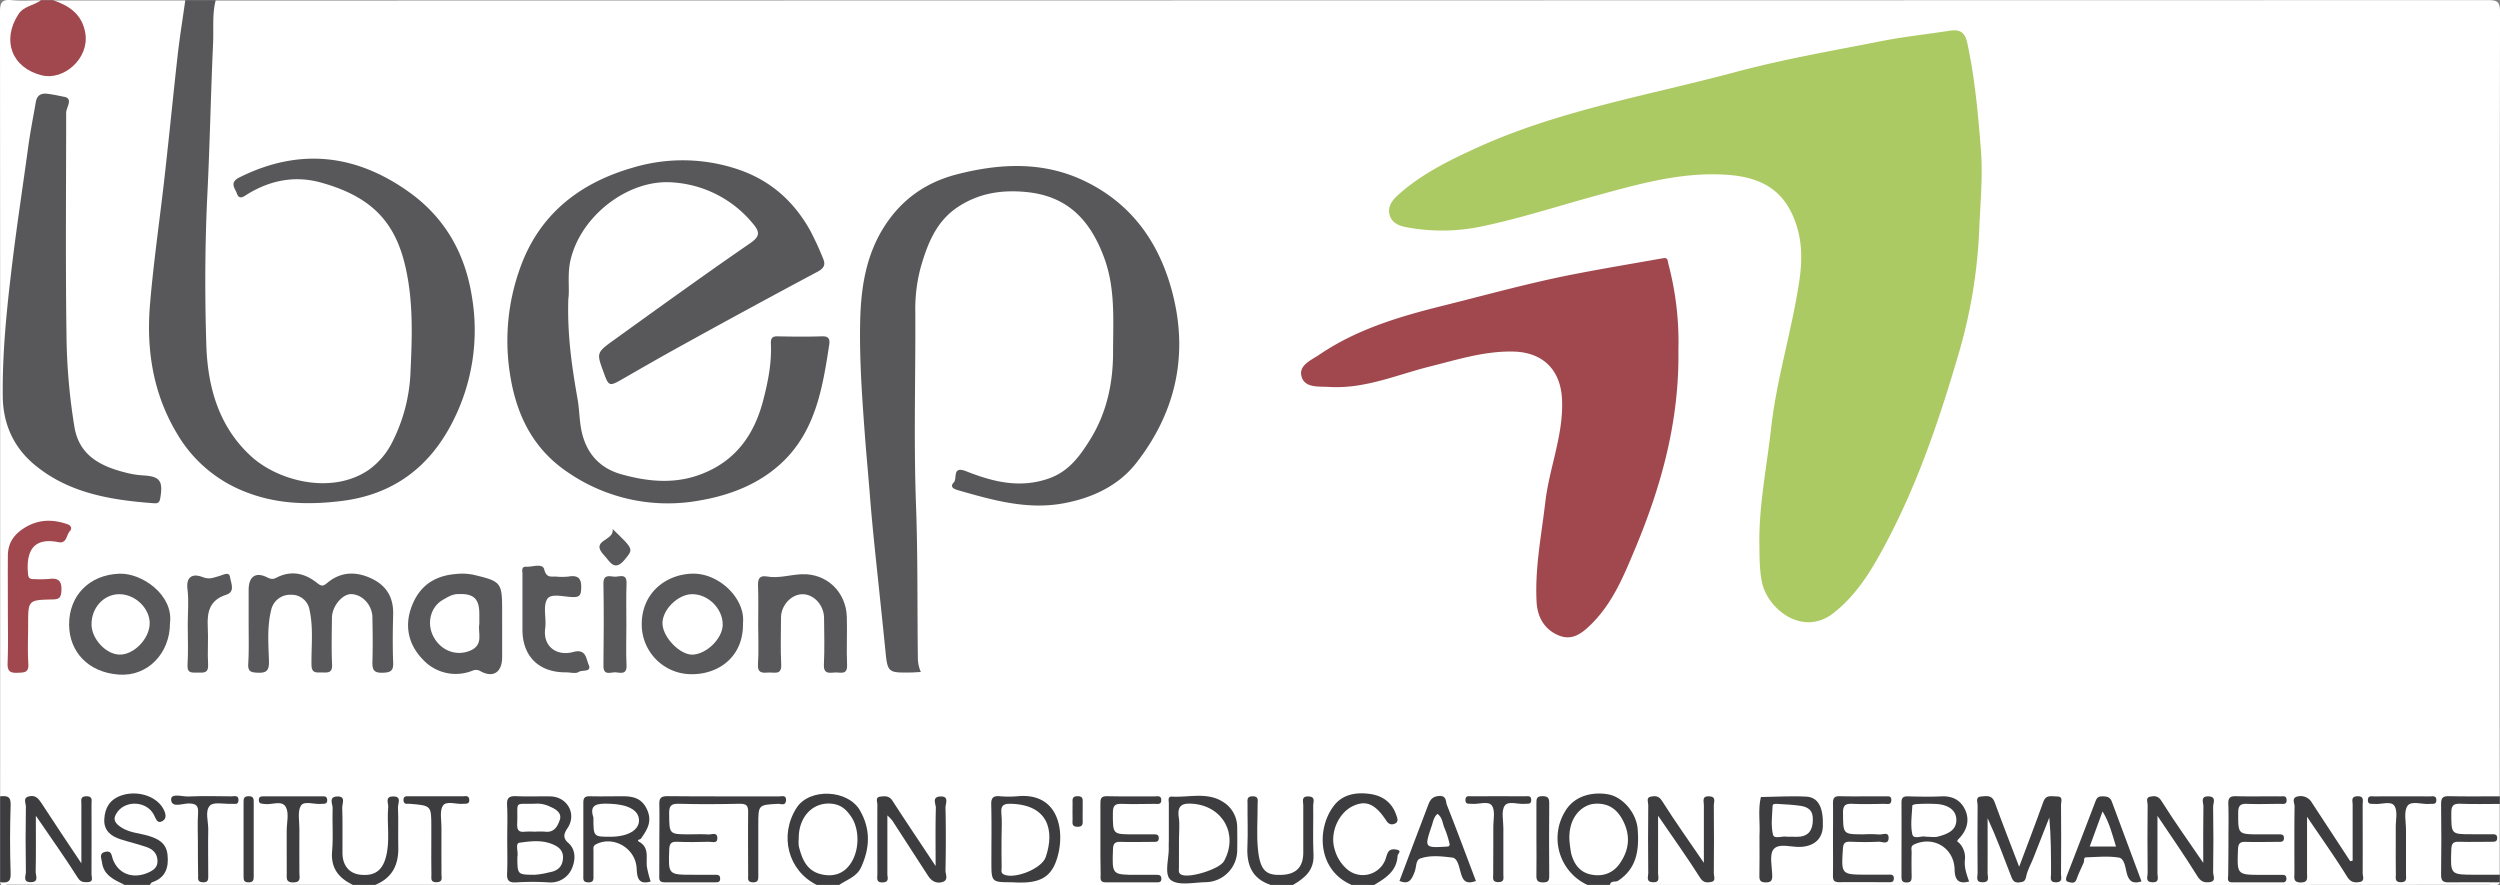
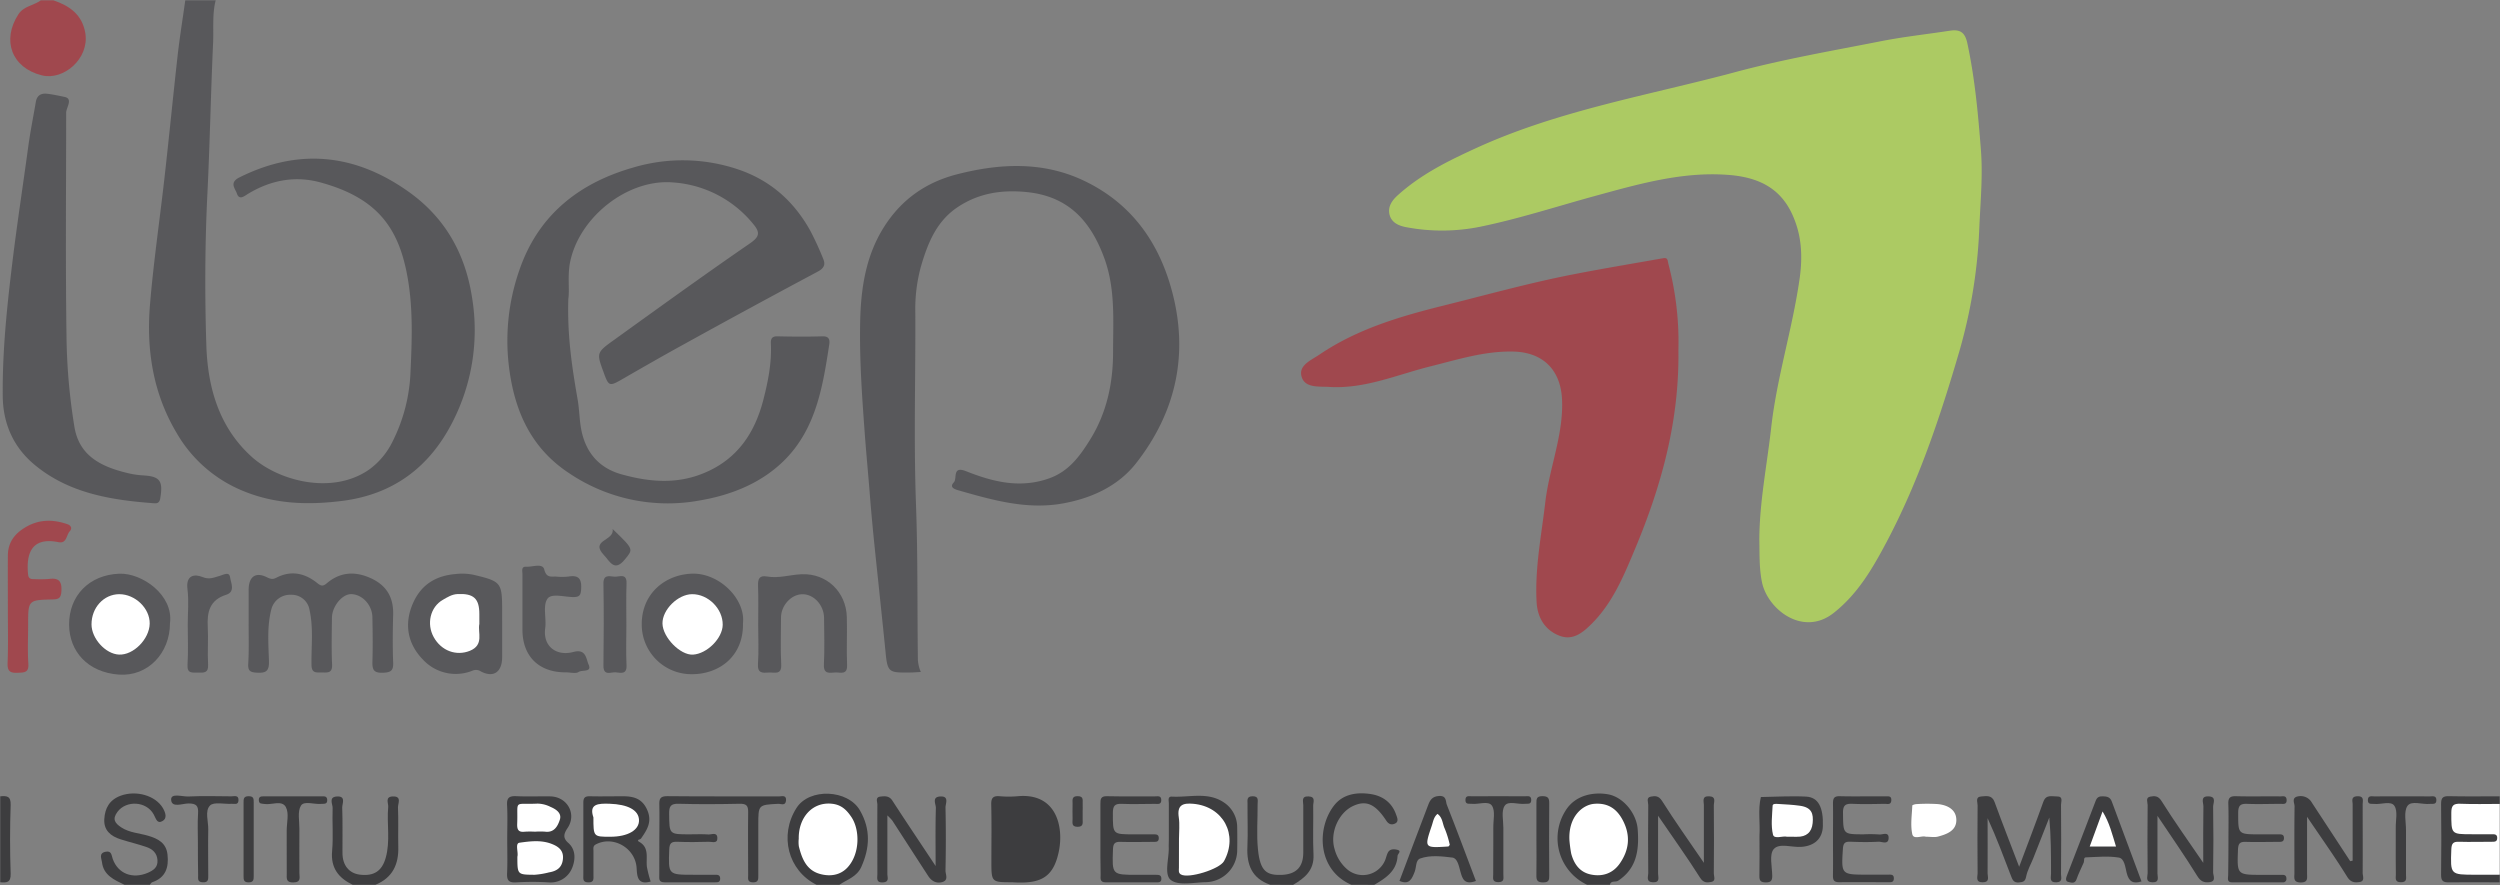
<svg xmlns="http://www.w3.org/2000/svg" id="Calque_1" data-name="Calque 1" viewBox="0 0 985.36 349">
  <rect x="0" y="0" width="985.36" height="349" fill="#808080" stroke="none" />
  <defs>
    <style>.cls-1{fill:#fff;}.cls-2{fill:#58585b;}.cls-3{fill:#a0484e;}.cls-4{fill:#3d3d3f;}.cls-5{fill:#acca63;}</style>
  </defs>
  <title>logo-ibep-formation</title>
-   <path class="cls-1" d="M321.82,348.73H148a1.85,1.85,0,0,1,1-2.06c5.52-3.17,6.61-8.35,6.55-14.08-.06-5,.13-9.91-.57-14.89-.76,3.36-.56,6.79-.6,10.2s.12,7-.88,10.36c-1.66,5.61-5.6,8.35-11.13,7.73-5.21-.58-8.35-4-8.71-9.78-.38-6.19.27-12.42-.76-18.61a155.75,155.75,0,0,0-.28,21.6c.14,2.44,1.67,4.24,3.41,5.88,1.13,1.07,3.09,1.54,2.95,3.65H59.05c-.33-2,1.46-2.39,2.49-3.32,5.41-4.9,4-12.08-2.83-14.51-3.14-1.1-6.51-1.43-9.59-2.75-2.73-1.18-5.19-2.86-4.7-6.24s2.88-5.46,6.36-6.12c5.23-1,8.69,2.06,12.21,5.88-1.15-5.6-5.35-8.05-11.81-7.43-5.18.49-8.74,4-8.62,8.59.09,3.68,2.43,5.64,5.55,6.92,2.94,1.19,6.14,1.53,9.1,2.65,3.52,1.33,6.34,3.5,5.73,7.67s-3.93,5.46-7.65,5.85c-6.28.65-8.71-.78-12.69-7.28-.6,3.23,0,4.47,2.77,6.63,1.31,1,3.73,1,3.69,3.46-15.34,0-30.67,0-46-.06-.94,0-2.59,1.2-3-.94,2.11-1.51,2.5-3.74,2.51-6.1q.08-10.83,0-21.66c0-2.36-.4-4.59-2.51-6.1Q.1,159.24,0,4.59C0,.8.91-.29,4.62.06s7.64.08,11.46.08c0,2.53-2.35,2.44-3.78,3.25A13.74,13.74,0,0,0,7.06,21.53,13.49,13.49,0,0,0,25.12,27c6.61-3.61,9.22-11.51,5.8-17.9a14.64,14.64,0,0,0-6.8-6.34c-1.2-.56-3.2-.36-3-2.57H73c1.54,1.76.87,3.76.64,5.71-3.36,28.32-6.93,56.62-9.91,85-1.51,14.32-4,28.61-3.3,43.11.78,15.44,5.13,29.72,14.69,42.1,10.45,13.51,24.8,19.66,41.47,20.81A85.35,85.35,0,0,0,136,196c19.92-3.21,33.74-14.45,42.1-32.25a79.36,79.36,0,0,0,6.13-49.58c-6.78-35.5-44.55-58.06-79.14-47.3a39.67,39.67,0,0,0-9,4.19c-1.18.73-2.22,1.77-1.25,3.26.84,1.3,2.08.67,3.12.18,1.65-.78,3.31-1.53,5-2.24,21.38-8.88,55.36,4.09,59.14,37.69a186.39,186.39,0,0,1,.14,44.16,61.5,61.5,0,0,1-5.2,18.13c-6.84,14.94-20,21.74-36.22,19.05-18.46-3.05-30-14.1-36.18-31.18a82.16,82.16,0,0,1-5-27.31c-.17-15.59-.66-31.22.11-46.79,1-21.34.79-42.74,2.71-64,.43-4.79,0-9.62.16-14.43.06-2.68.26-5.33,2.36-7.37Q532.7.14,980.37.05c3.8,0,5,.41,5,4.7q-.25,154.56-.13,309.12c-1.78,1.57-4,1.46-6.13,1.47-3.48,0-7,.14-10.45,0s-4.88,1.18-4.87,4.58q.06,10.91,0,21.83c0,3.4,1.5,4.73,4.87,4.57,3.64-.17,7.3,0,11,0,2,0,4,0,5.63,1.47-1.11,2.08-3,.93-4.5.94q-110.64.1-221.3.06H634.54c-.23-2,1.61-2.29,2.73-3.09,8.1-5.82,9.6-20.31,2.67-27.48-4.14-4.27-9.35-4.83-14.81-3.2s-8.45,5.9-9.07,11.38c-.95,8.42-.46,16.47,8.79,20.72a1.33,1.33,0,0,1,.7,1.67H541.62c-.19-2.21,1.94-2.44,3.06-3.48,2.29-2.15,4.43-4.31,4.69-8.35-8.24,9.64-13.25,11.24-19.16,6.51-6.67-5.34-7.78-16.14-2.33-22.89s10.32-6.25,21,2c-.88-4.55-3.7-6.63-7.33-7.66-5.1-1.44-10-.87-14,3-7,6.83-6.14,21.08,1.56,27.21,1.31,1,3.59,1.31,3.51,3.71h-23a1.57,1.57,0,0,1,.57-1.77c5.78-3.61,6.31-9.22,6-15.25-.21-4.69.13-9.41-.54-14.09-1,6.19-.34,12.44-.76,18.63-.44,6.59-4.71,10.21-11.23,9.8-4.34-.27-7-2.54-8.4-6.56-1.46-4.18-1-8.51-1.08-12.79-.09-3.07.23-6.17-.67-9.19a123.15,123.15,0,0,0-.21,20.23,9.89,9.89,0,0,0,4.94,8.17c1.08.62,2.55,1.07,2.35,2.82H330.81c.09-2.55,2.5-2.83,4-3.88,6.31-4.44,7-14.78,4.66-21.5s-7.31-9.66-14.31-9.11c-5.63.45-9.65,3.16-11.74,8.58-3.52,9.14-1.06,17.64,6.94,23.6C321.14,347,322.14,347.46,321.82,348.73Z" />
  <path class="cls-2" d="M85,.14c-1.38,5.49-.77,11.1-1,16.66-.91,19.76-1.27,39.56-2.24,59.3-1,20-1.06,40.07-.43,60,.53,16.37,4.85,32.18,17.87,43.94,10.42,9.43,31.5,15.16,46.12,5.16a29.62,29.62,0,0,0,9.41-11.18,66.35,66.35,0,0,0,7.07-27.51c.55-11.85,1-23.82-.89-35.61-3.3-20.65-11.75-32.74-34.61-39-10-2.74-19.63-.89-28.56,4.51-1.31.79-3.43,2.7-4.37-.13-.64-1.95-3.16-4.29,1-6.36C117.81,58.24,140,60.64,161,75.54c14.23,10.09,22.26,24.09,25,41.39a79.25,79.25,0,0,1-7.59,49.32c-9,17.73-23.3,28.68-43.72,31.2-13.4,1.66-26.33,1.26-39-4a53.52,53.52,0,0,1-25.94-22.58c-9.44-15.75-12.12-33-10.63-50.85,1.41-17,3.93-34,5.83-51,1.77-15.72,3.3-31.46,5.07-47.18.81-7.25,2-14.47,3-21.7Z" />
  <path class="cls-3" d="M21.08.14c6.43,2.18,11.39,5.7,12.56,13,1.59,10-8.62,18.69-17.15,16.56C4.59,26.72.59,15.9,7.26,5.62c2.1-3.24,6-3.4,8.82-5.48Z" />
  <path class="cls-1" d="M985.23,316.86v27.88c-5.7,2.67-11.63,1.56-17.48.88-1.87-.22-2.51-2-2.78-3.71a27.16,27.16,0,0,1-.07-6.92c.3-3,2-4.4,4.89-4.58,3.12-.19,6.24-.07,8.44-.08-2.34-.32-5.65.18-8.93-.19s-4.48-2.58-4.46-5.51c0-3.17-1.2-7.58,2.94-8.52C973.48,314.83,979.53,314.19,985.23,316.86Z" />
  <path class="cls-4" d="M625.55,348.73a20.27,20.27,0,0,1-8.67-28.94c4-6.79,11.79-7.66,17-6.7,5.91,1.09,11.16,7.49,11.61,13.81.57,7.86-.2,15.26-7.69,20.22-1.08.71-2.86-.2-3.26,1.61Z" />
  <path class="cls-4" d="M321.82,348.73c-11.21-5.59-14.81-19.45-7.87-30.3,5.08-7.95,20.26-7.28,25,1,4.27,7.42,3.92,14.73.5,22.31-1.76,3.89-5.58,4.91-8.63,7Z" />
  <path class="cls-4" d="M49.06,348.73c-4.05-1.94-8.31-3.76-8.88-9-.14-1.27-1.34-3.4,1.35-4,2.51-.55,2.39,1.38,2.91,2.83,2.11,5.85,7.81,8,13.82,5.45,2.27-1,4-2.17,3.81-5s-2-4.38-4.44-5.2c-3.32-1.13-6.75-1.93-10.1-3-3.92-1.23-6.71-3.58-6.42-8,.27-4.28,2-7.53,6.48-9.2,6-2.19,13.68-.15,16.65,4.95,1,1.77,1.75,4-.21,5.06-2.12,1.2-2.51-.88-3.43-2.58-2.9-5.34-10.83-5.65-14.27-1.1-2.22,2.95-1,4.54,1.46,6.17,3.2,2.1,7,2.25,10.54,3.28,4.06,1.19,7.21,2.89,7.7,7.5.54,5-.73,9.05-6.05,10.85-.38.13-.63.63-.93,1Z" />
  <path class="cls-4" d="M532.63,348.73c-13.53-5.89-13.77-22.5-6.71-31.38,3.52-4.43,9-5.19,14.31-4.38,4.68.71,8.33,3.29,10,8,.45,1.28,1.32,3-.62,3.73-1,.39-2.17.35-3.2-1.22-4.39-6.7-8-8.13-13-5.85-5.81,2.63-9.33,10.58-7.4,17a15.79,15.79,0,0,0,4.7,7.76,9.51,9.51,0,0,0,14.94-2.72c.6-1.11.78-2.44,1.35-3.57.71-1.43,2.15-1.5,3.48-1.22,2.27.47.42,1.57.36,2.49-.34,6-4.7,8.73-9.18,11.39Z" />
  <path class="cls-4" d="M139,348.73c-5.59-2.7-8.71-6.64-8.1-13.33.51-5.6,0-11.28.2-16.91.07-1.52-1.77-4.4,1.78-4.57s2,2.83,2,4.33c.22,6,.06,11.94.1,17.91,0,4.91,2.61,8.06,6.87,8.58,5.63.69,8.71-1.51,10.16-6.59,1.91-6.67.38-13.44,1-20.12.13-1.47-1.39-4,1.79-4.12,3.72-.14,2,2.8,2.06,4.32.23,5.13,0,10.28.12,15.42.23,7-2.23,12.3-9,15.08Z" />
  <path class="cls-4" d="M500.66,348.73c-7.24-2.49-9.35-7.93-9-15,.24-5.62,0-11.26.05-16.89,0-1.42-.45-3,2.06-3s1.9,1.78,1.91,3.11c.05,6-.46,12,.14,17.87.87,8.69,3.46,10.26,9.52,10,5.43-.26,8.29-3,8.34-8.61,0-6.29,0-12.59,0-18.88,0-1.41-.91-3.54,2.05-3.43s1.84,2.26,1.86,3.61c.11,6.45-.19,12.93.12,19.37.3,6.17-3.49,9.2-8.06,11.9Z" />
  <path class="cls-4" d="M985.23,316.86c-5.15,0-10.31.15-15.45-.06-2.8-.12-3.6.71-3.61,3.54,0,8.47-.16,8.47,8.09,8.47,2.65,0,5.31,0,8,0,1,0,2,0,2,1.48s-1,1.49-2,1.49c-4.32,0-8.65.13-13,0-2.39-.1-3,.67-3.09,3.05-.36,9.95-.46,9.94,9.58,9.94h9.47v3c-6.65,0-13.31-.1-20,0-2.4.06-3.11-.66-3.08-3.06q.19-13.92,0-27.84c0-2.4.68-3.12,3.08-3.06,6.64.15,13.3.05,20,.05Z" />
  <path class="cls-4" d="M.1,313.87c2.49-.23,4.22-.2,4.1,3.39q-.46,13.53,0,27.08c.12,3.59-1.61,3.62-4.1,3.39Z" />
  <path class="cls-5" d="M693.43,212.68c.06-14.79,3-29.27,4.65-43.9,2.21-19.86,8.33-38.88,11.17-58.54,1-6.75,1.1-13.89-.93-20.65C704.35,76.39,696,70,681,68.92c-18-1.33-35.14,3.62-52.23,8.29-15.11,4.13-30,9-45.37,12.16a75.76,75.76,0,0,1-29,.2c-2.84-.51-5.93-1.67-6.73-5-.72-3,.86-5.39,3-7.39,9.34-8.53,20.56-14,31.91-19.16,32.49-14.71,67.67-20.52,101.8-29.71,18.72-5,37.94-8.32,57-12.07,9-1.77,18.12-2.75,27.18-4.14,4.1-.63,6,.75,6.89,5.11C778.4,31,779.67,45,780.76,59c.81,10.47-.21,20.74-.63,31a203.8,203.8,0,0,1-7.93,48.69c-7.55,25.82-16.08,51.36-28.77,75.23-5.43,10.21-11.22,20.2-20.69,27.66-12.18,9.6-26.16-1.51-28.29-12.21C693.34,223.86,693.55,218.28,693.43,212.68Z" />
  <path class="cls-3" d="M661.53,138c.4,27.82-6.65,53.36-17,78.14-4.45,10.62-8.8,21.38-17.22,29.76-3.51,3.49-7.38,6.66-12.56,4.7-5.8-2.19-8.75-7.14-9.1-13.19-.75-13.33,1.89-26.37,3.43-39.54,1.59-13.58,7.2-26.42,6.59-40.37-.51-11.55-7.36-18.64-19.16-18.93-11.25-.27-21.84,3.12-32.6,5.8-13.2,3.28-25.94,9-40,8.14-4.05-.25-9.37.46-10.81-3.78-1.59-4.67,3.63-6.71,6.89-8.93,14.74-10,31.47-15,48.54-19.25s33.85-8.93,51-12.31c12-2.35,24-4.34,36-6.47,2-.37,1.74,1.13,2.1,2.43A120,120,0,0,1,661.53,138Z" />
  <path class="cls-2" d="M362.94,264.86c-1.62.08-2.76.19-3.91.2-8.65.1-9.22.15-10-8.07-.7-7.16-1.47-14.3-2.21-21.45-1.35-13.15-2.85-26.28-3.89-39.46-.62-8-1.39-16-2-24-1.1-14.92-2.2-29.92-1.91-44.86.26-13.22,2.09-26.41,9.64-38.12C355.54,78.46,365,71.85,377.22,68.7c17.08-4.39,34.11-5.13,50.27,2.65,19.42,9.34,30.37,25.73,35.17,46.32,5.55,23.84.15,45.57-14.67,64.64-7,9.06-17.31,13.94-28.8,16.07-14.33,2.65-27.77-1.23-41.24-5.06-1.57-.45-3.94-1.18-2-3.21,1.43-1.49-.77-6.6,4.83-4.38,10.52,4.18,21.27,6.9,32.75,2.81,7.85-2.8,12.17-8.89,16.18-15.34,6.51-10.49,9-22.18,9-34.38,0-12.57,1-25.19-3.59-37.44-5.43-14.57-14.31-24.18-30.81-25.71-9.78-.91-18.61.53-26.76,5.91-8.58,5.67-12,14.58-14.67,23.83a63.45,63.45,0,0,0-2.11,17.93c.12,25.22-.66,50.47.27,75.66.75,20.36.47,40.69.74,61A14.16,14.16,0,0,0,362.94,264.86Z" />
  <path class="cls-2" d="M224,117.87c-.45,14.43,1.47,27,3.67,39.58.69,3.94.69,8.21,1.48,12.14,1.76,8.67,6.84,14.85,15.78,17.35,10.92,3.06,21.79,4,32.57-.5,13-5.38,19.95-15.65,23.34-28.76,1.88-7.27,3.35-14.62,3-22.19-.1-2,.4-3,2.71-2.93,5.82.14,11.65.18,17.47,0,2.72-.09,3.13,1.23,2.81,3.31-2.48,16.22-5.13,32.63-17.14,45-9.16,9.39-21.24,14.25-34.1,16.42a69.47,69.47,0,0,1-51.29-10.8c-14.44-9.5-21.06-23.42-23.45-40.1a84.38,84.38,0,0,1,3.86-39.94c7.42-21.63,23.4-34.26,44.74-40.38a68.26,68.26,0,0,1,41.71.78c12.71,4.36,21.84,12.63,28.23,24.12a117.6,117.6,0,0,1,5.05,11c1,2.28.37,3.75-2.1,5.07Q295.53,121.34,269,136c-7.95,4.37-15.81,8.89-23.68,13.42-5.14,2.95-5.41,2.9-7.41-2.67C235.13,139.17,235,139,242,134c17.78-12.8,35.53-25.64,53.57-38.06,3.83-2.64,4.09-4.31,1.37-7.58a44.62,44.62,0,0,0-31.65-16.45c-17.91-1.51-37,13.7-40.58,31.36C223.61,108.75,224.57,114.11,224,117.87Z" />
  <path class="cls-2" d="M26.08,44.35c0,29.28-.29,58.57.13,87.84a237.22,237.22,0,0,0,3.13,36.11c1.79,10.57,9.23,15.31,20.56,18.06a34.66,34.66,0,0,0,6.24,1c6.94.35,8.22,2.11,7,9.16-.37,2-1.5,1.91-2.8,1.81-16.86-1.27-33.4-4-46.83-15.24-8.17-6.83-12.34-16.05-12.43-27C.91,138.33,2.76,120.8,4.9,103.21,6.75,88.05,9.07,73,11.13,57.84c.8-5.93,2-11.82,3-17.71.45-2.51,2-3.47,4.54-3.17,2.26.26,4.52.79,6.71,1.22C28.93,38.88,26.13,42.34,26.08,44.35Z" />
  <path class="cls-2" d="M98,245.93V232.5c0-5.1,2.63-7.23,7.15-5,1.71.86,2.48.87,3.86.16,5.76-2.94,11.11-1.76,15.91,2.06,1.61,1.28,2.32,1.52,4,.08,5.24-4.41,11.12-4.72,17.29-1.88s8.91,7.54,8.75,14.25c-.16,6.3-.24,12.61,0,18.9.16,3.38-1,4-4.18,4.09-3.55.11-4.05-1.31-4-4.31.2-5.79.11-11.6,0-17.41,0-4.89-3.91-9.14-8.28-9.27-3.57-.1-7.63,4.77-7.67,9.36-.06,6.13-.22,12.28.06,18.4.16,3.49-1.83,3.14-4,3.12s-4.08.45-4.12-3.06c-.1-7.21.82-14.43-.78-21.65a7.14,7.14,0,0,0-7.32-5.91,7.61,7.61,0,0,0-7.8,6.05c-1.65,6.66-1.06,13.43-.86,20.13.12,4-1.23,4.72-4.78,4.52-2.5-.14-3.5-.62-3.4-3.33C98.16,256.55,98,251.23,98,245.93Z" />
  <path class="cls-2" d="M197.92,248.09V259c0,5.76-3.28,8.29-8.33,5.67a3.52,3.52,0,0,0-3.44-.3,17.62,17.62,0,0,1-19.46-4.4c-6-6.17-7.57-14-3.86-22.34,3.24-7.29,9.06-10.75,16.77-11.38a22.57,22.57,0,0,1,6.92.27c11.18,2.65,11.4,3,11.4,14.6Z" />
  <path class="cls-2" d="M292.84,245.58c.29,13.21-9.5,20.17-20.14,20.15a19.58,19.58,0,0,1-19.76-19.41c-.15-12.46,9.35-19.88,19.81-20.21C283.52,225.76,293.87,236.14,292.84,245.58Z" />
  <path class="cls-2" d="M67,245.61c0,11.91-8.8,21.1-20.15,20.28-12.26-.89-19.54-9.14-19.61-19.63-.09-11.49,7.95-19.7,19.78-20.14C56,225.78,68.45,234.55,67,245.61Z" />
  <path class="cls-2" d="M298.84,246.26c0-5.15.13-10.29-.06-15.43-.1-2.7.57-4.13,3.51-3.61,4.65.83,9.14-.71,13.7-.89,9.87-.4,17.49,7,17.78,16.81.19,6.3-.16,12.62.1,18.91.18,4.12-2.57,2.92-4.62,3s-4.71.9-4.51-3.1c.29-6.12.12-12.27.06-18.41-.06-5.16-4.18-9.49-8.73-9.33-4.33.16-8.23,4.49-8.24,9.2,0,6.14-.25,12.29.08,18.41.24,4.42-2.67,3.1-4.89,3.26-2.42.17-4.53.37-4.27-3.38C299.1,256.56,298.84,251.4,298.84,246.26Z" />
  <path class="cls-3" d="M3.1,240c0-7-.05-13.93,0-20.9,0-5,2.35-8.48,6.67-11.12,5.53-3.39,11.12-3.35,16.92-1.33,1.05.37,2,1.49.8,2.75-1.41,1.53-1.13,5-4.53,4.28-9.67-1.94-12.81,3.38-11.9,12.66.15,1.56.85,1.94,2.21,1.91a52,52,0,0,0,6-.05c3.91-.54,5.17.89,4.93,4.83-.17,2.72-1.08,3.19-3.52,3.24-9.59.21-9.59.29-9.59,9.91,0,5.14-.25,10.3.08,15.42.24,3.58-1.61,3.46-4.18,3.57-2.93.13-4.1-.53-4-3.77C3.28,254.24,3.1,247.1,3.1,240Z" />
  <path class="cls-2" d="M223.11,265c-10.67.11-17.18-6.29-17.19-16.81,0-7.3,0-14.59,0-21.89,0-1.16-.61-3.07,1.52-2.93,2.46.15,6.41-1.53,7.07,1.08.85,3.3,2.51,2.76,4.53,2.8a25.08,25.08,0,0,0,5,0c4.5-.78,5.27,1.41,5,5.26-.18,2.14-.74,2.79-2.89,2.82-3.61.05-8.81-1.68-10.41.71-1.86,2.78-.32,7.66-.85,11.54-1,7.27,4.52,11.19,11.15,9.38,5-1.38,5,2.87,5.93,4.92,1.48,3.28-2.59,2-3.95,3C226.9,265.6,224.77,265,223.11,265Z" />
  <path class="cls-4" d="M795.84,341.63c3.29-8.79,6.51-17.16,9.53-25.61,1.07-3,3.37-2.06,5.35-2.11,2.61-.05,1.61,2.07,1.62,3.29q.12,13.68,0,27.37c0,1.29.76,3.09-1.82,3.19-2.92.11-2.11-1.93-2.12-3.39,0-7.3,0-14.6-.68-22.14q-3.16,8.06-6.34,16.1c-.95,2.38-2.3,4.68-2.78,7.16-.39,2-1.17,2.15-2.87,2.32-2.09.21-2.59-1.22-3.07-2.47-2.93-7.59-5.74-15.24-9.26-22.86,0,7.24.05,14.49,0,21.73,0,1.37,1,3.52-1.94,3.54s-2-2.14-2-3.51q-.12-13.44,0-26.88c0-1.21-1-3.28,1.45-3.44,2-.14,4.19-.68,5.24,2.18C789.22,324.52,792.5,332.87,795.84,341.63Z" />
  <path class="cls-4" d="M259.87,330.72c0-4.48.11-9,0-13.44-.09-2.41.32-3.51,3.17-3.48,14.65.15,29.3.05,43.95.1,1.14,0,3-.7,2.82,1.59s-2,1.28-3.09,1.33c-7.84.4-7.84.37-7.84,8.2,0,6.64,0,13.28,0,19.91,0,1.57.12,2.95-2.23,2.84-2.17-.1-1.77-1.53-1.77-2.77,0-8.3-.11-16.6,0-24.89.05-2.64-.76-3.36-3.35-3.31-8,.16-16,.23-24,0-3.21-.1-3.82,1-3.79,3.91.08,8.13-.06,8.13,8,8.13,2.49,0,5-.13,7.49.05,1.23.1,3.39-1.09,3.51,1.34s-2.09,1.51-3.31,1.55c-4.16.13-8.33.16-12.48,0-2.31-.09-3.07.53-3.17,3-.38,10-.49,10,9.58,10h8.49c1,0,2,0,2,1.51s-1,1.46-2,1.46c-6.66,0-13.32,0-20,0-2.49,0-1.94-1.71-2-3.09C259.85,340,259.87,335.37,259.87,330.72Z" />
  <path class="cls-4" d="M927.28,339.22c0-7.39,0-14.78,0-22.17,0-1.28-.78-3.09,1.8-3.21,2.9-.13,2.14,1.89,2.15,3.36,0,8.95.06,17.91,0,26.86,0,1.23,1,3.26-1.24,3.59-1.89.28-3.47.19-4.88-2.1-4.72-7.63-9.94-14.95-15.8-23.62,0,8.35,0,15.34,0,22.34,0,1.75.52,3.57-2.53,3.55s-2.44-2-2.45-3.64c0-8.78-.07-17.57.06-26.36,0-1.31-1.37-3.47,1.43-3.95a5.06,5.06,0,0,1,5.43,2.56q7.54,11.49,15.07,23Z" />
  <path class="cls-4" d="M199.92,330.73c0-4.47.18-9-.06-13.41-.16-2.92.91-3.63,3.64-3.51,4.48.21,9,0,13.46.08,6.69.19,10.45,7,6.73,12.5-1.56,2.31-1.85,3.94.27,5.81,3.32,2.92,2.71,7.19,1.47,10.07a9.1,9.1,0,0,1-9.12,5.52,103.62,103.62,0,0,0-12.95,0c-3,.17-3.62-1-3.49-3.66C200.07,339.68,199.92,335.2,199.92,330.73Z" />
  <path class="cls-4" d="M368.77,341.34c0-8.4-.12-15.63.1-22.85.05-1.52-1.76-4.41,1.79-4.57s2,2.84,2,4.34c.19,8.3.17,16.6,0,24.89,0,1.51,1.34,3.81-1.32,4.53-2.36.64-4.21-.45-5.49-2.41-4.74-7.28-9.44-14.59-14.17-21.88a21.82,21.82,0,0,0-1.93-2c0,8.37,0,15.74,0,23.12,0,1.25.87,3.11-1.71,3.28-2.84.18-2.23-1.76-2.23-3.3,0-9.12-.05-18.25,0-27.37,0-1.1-.92-2.93,1.21-3.15,1.74-.19,3.43-.39,4.73,1.63C357.09,323.85,362.59,332,368.77,341.34Z" />
  <path class="cls-4" d="M850.35,321.56c0,8.19,0,15.47,0,22.74,0,1.4.94,3.55-2,3.45s-1.86-2.25-1.87-3.6q-.14-13.42,0-26.86c0-1.12-.92-2.94,1-3.3,1.63-.29,3.09-.46,4.45,1.69,5,8,10.55,15.71,16.47,24.4,0-8-.07-15.15.06-22.3,0-1.44-1.33-4,2-3.9s1.8,2.67,1.83,4.09q.21,12.93,0,25.87c0,1.3,1.37,3.56-1.5,3.87-2.06.22-3.4-.26-4.73-2.41C861.25,337.52,856,330,850.35,321.56Z" />
  <path class="cls-4" d="M653.52,321.52c0,8.23,0,15.52,0,22.79,0,1.41.91,3.55-2,3.44s-1.85-2.27-1.87-3.61q-.14-13.42,0-26.86c0-1.12-.92-2.94,1-3.29,1.63-.3,3.09-.45,4.44,1.7,5.05,8,10.55,15.7,16.48,24.39,0-8.16,0-15.48,0-22.79,0-1.41-.91-3.55,2.05-3.44s1.85,2.27,1.87,3.61q.13,13.43,0,26.86c0,1.12.93,2.94-1,3.29-1.63.3-3.09.45-4.44-1.7C665,337.92,659.45,330.21,653.52,321.52Z" />
-   <path class="cls-4" d="M32.07,340.28c0-8.56,0-16,0-23.4,0-1.36-.56-3.05,2-3.05s2,1.67,2,3c0,9.29.05,18.57,0,27.85,0,1.09.89,2.93-1.41,3-1.54,0-2.76.21-4-1.72-5.06-8-10.58-15.73-16.53-24.44,0,7.93.08,15.06-.07,22.18,0,1.43,1.4,4-1.93,4s-1.91-2.57-1.93-4q-.21-12.93,0-25.86c0-1.32-1.35-3.44,1.38-4,2.28-.46,3.47.73,4.62,2.49C21.17,324,26.29,331.62,32.07,340.28Z" />
  <path class="cls-2" d="M74,246.14c0-4.64.47-9.34-.11-13.91-.71-5.59,2.79-6.1,6-4.77,2.7,1.1,4.52.1,6.6-.45,1.68-.46,3.86-1.89,4.2.56.3,2.14,2.16,5.67-1.51,6.84-6.5,2.06-7.62,6.72-7.29,12.64.27,4.95-.16,9.95.13,14.9.2,3.46-1.78,3.19-4,3.14s-4.29.52-4.11-3C74.24,256.75,74,251.44,74,246.14Z" />
-   <path class="cls-4" d="M776.12,347.43c-4.53,1.24-5.64-1-5.73-4.79-.21-8.41-8.31-13.32-15.93-9.81-1.51.7-1,1.93-1,3-.07,3.15-.05,6.3,0,9.45,0,1.42,0,2.54-2,2.54s-2-1.19-2-2.57c0-9.62.05-19.23,0-28.85,0-2,.66-2.57,2.58-2.52,4.32.1,8.66.22,13,0s7.52,1.32,9.36,5c2.11,4.18.88,8.35-2.15,11.49-1.42,1.47-.66,1.18.16,2.1a8.23,8.23,0,0,1,2.07,6.24C774.11,341.64,775,344.39,776.12,347.43Z" />
  <path class="cls-4" d="M256.46,347.45c-5.31,1.51-5.33-2.22-5.55-5.42-.53-7.83-9.29-12.85-16.13-9.18-1.16.63-.86,1.66-.87,2.58,0,3.15,0,6.29,0,9.44,0,1.48.3,3-2.13,2.9-2.12-.07-1.86-1.38-1.86-2.67,0-9.6,0-19.2,0-28.8,0-2,.79-2.5,2.64-2.46,4.31.1,8.63,0,12.95,0s7.69.94,9.64,5.52-.14,7.75-2.47,11.1c-.24.34-.83.43-1.25.65.1.2.15.5.31.58,4.36,2.29,2.8,6.42,3.24,10A44.38,44.38,0,0,0,256.46,347.45Z" />
  <path class="cls-4" d="M398.88,347.73c-8.13,0-8.13,0-8.13-8.32,0-7.44.12-14.89-.06-22.32-.06-2.67.81-3.48,3.37-3.26a39.46,39.46,0,0,0,7,0c15.28-1.44,18.26,11.92,16.29,21.67C415.18,346.07,410,348.47,398.88,347.73Z" />
  <path class="cls-4" d="M460.69,330.63c0-4.65,0-9.29,0-13.94,0-1-.57-2.81,1.19-2.71,6.8.38,14-1.94,20.28,2.15a11.67,11.67,0,0,1,5.47,9.87q.09,4.72,0,9.45a12.64,12.64,0,0,1-12.12,12.25c-4.78.05-10.92,1.53-14-.82-2.88-2.22-.61-8.68-.87-13.27C460.65,332.62,460.69,331.62,460.69,330.63Z" />
  <path class="cls-4" d="M693.49,330.83c0-.49,0-1,0-1.49.31-5.06-.66-10.16.55-15.19,6-.09,11.92-.49,17.85-.17,4.82.26,6.83,4.29,6.58,11.73-.17,4.79-3.24,7.7-8.48,8.08-3.74.28-8.72-1.65-10.89.88-1.83,2.13-.63,6.93-.58,10.54,0,1.9-.54,2.59-2.52,2.58s-2.59-.62-2.55-2.55C693.56,340.44,693.49,335.64,693.49,330.83Z" />
  <path class="cls-4" d="M581.72,347.23c-4.6,1.73-5.36-1-6.11-3.71-.6-2.16-1.17-5.27-3.15-5.51-4.19-.49-8.67-1.09-12.76.38-1.75.64-1.41,3.41-2.1,5.18-1.06,2.7-2.07,5.39-6,3.63,3.79-10.05,7.55-20.08,11.38-30.09.71-1.83,1.6-3.21,4.19-3.38,3.09-.21,2.59,2.21,3.09,3.46C574.2,327.14,577.92,337.19,581.72,347.23Z" />
  <path class="cls-4" d="M844.06,347.4c-3.27,1.06-5,.14-5.87-3.45-.51-2.1-.85-5.58-3.08-5.94-4.19-.7-8.58-.22-12.89-.09-1.11,0-.63,1.28-.91,2-.93,2.21-2.08,4.35-2.85,6.62-.68,2-2.2,1.28-3.24,1.07-1.25-.24-.94-1.5-.59-2.43,3.79-9.84,7.63-19.66,11.36-29.52.58-1.55,1.47-1.84,2.94-1.8,1.62.05,2.79.35,3.43,2.09C836.22,326.43,840.16,336.91,844.06,347.4Z" />
  <path class="cls-2" d="M246.88,246.34c0,5.3-.19,10.6.06,15.88.18,3.76-2.33,2.95-4.25,2.78s-4.9,1.59-4.85-2.69c.15-10.74.18-21.5,0-32.24-.07-3.75,2.34-2.95,4.26-2.78s5-1.6,4.84,2.69C246.75,235.43,246.88,240.89,246.88,246.34Z" />
  <path class="cls-4" d="M433.72,330.78c0-4.64,0-9.28,0-13.91,0-1.86.08-3.11,2.56-3.05,6.31.15,12.63,0,18.94.07,1.05,0,2.49-.43,2.49,1.47s-1.43,1.47-2.48,1.48c-4.32,0-8.65.18-13,0-2.82-.15-3.6.74-3.6,3.56,0,8.45-.16,8.45,8.1,8.45,2.66,0,5.31,0,8,0,1,0,2,0,2,1.5s-1,1.47-2,1.47c-4.32,0-8.64.14-13,0-2.42-.11-3,.73-3.06,3.07-.35,9.93-.44,9.92,9.61,9.92h7.47c1,0,2,.05,2,1.53s-1,1.44-2,1.44c-6.65,0-13.29,0-19.94,0-2.47,0-2-1.66-2-3.06C433.7,340.06,433.72,335.42,433.72,330.78Z" />
  <path class="cls-4" d="M722.46,330.68c0-4.64.07-9.28,0-13.91,0-2,.31-3,2.67-2.95,6,.15,12,0,17.94.06,1.1,0,2.49-.31,2.38,1.58s-1.56,1.36-2.58,1.37c-4.15.06-8.32.18-12.46,0-2.82-.14-4.07.32-4,3.66.11,8.35-.1,8.35,8.22,8.35a49.64,49.64,0,0,1,6,.06c1.34.17,3.91-1.3,3.75,1.55-.16,2.6-2.62,1.23-4,1.31-3.65.2-7.31.15-11,0-2-.06-2.83.36-3,2.66-.66,10.33-.76,10.32,9.72,10.32,2.66,0,5.32,0,8,0,1.13,0,2.45-.24,2.34,1.63-.09,1.48-1.17,1.34-2.12,1.34-6.48,0-13-.06-19.45,0-2.1,0-2.45-.89-2.42-2.68C722.52,340.29,722.46,335.48,722.46,330.68Z" />
  <path class="cls-4" d="M878.33,330.83c0-4.64.11-9.28-.05-13.92-.09-2.34.58-3.16,3-3.09,5.81.16,11.63,0,17.45.07,1,0,2.47-.46,2.53,1.43s-1.38,1.51-2.44,1.52c-4.32,0-8.65.17-13,0-2.75-.14-3.64.63-3.65,3.51,0,8.5-.17,8.5,8.56,8.5,2.49,0,5,0,7.48,0,1,0,2,0,2,1.46s-.95,1.51-2,1.51c-4.32,0-8.65.13-13,0-2.36-.09-3,.62-3.12,3-.37,10-.47,10,9.57,10l8,0c1,0,1.51.4,1.51,1.46a1.3,1.3,0,0,1-1.5,1.48c-6.64,0-13.29,0-19.93,0-2.18,0-1.5-1.79-1.52-2.95C878.29,340.1,878.33,335.46,878.33,330.83Z" />
  <path class="cls-4" d="M113,331.91v-4.47c0-3.15,1-6.84-.32-9.31-1.56-2.94-5.64-.74-8.57-1.26-1-.17-2,.06-2.09-1.41s.81-1.59,1.89-1.59h22.94c1,0,2-.13,2.12,1.35.1,1.89-1.25,1.53-2.36,1.63-2.76.27-6.75-1.32-8,.69-1.42,2.31-.58,6.05-.61,9.16-.05,5.8,0,11.6,0,17.4,0,1.62.81,3.65-2.36,3.71-3,.06-2.63-1.64-2.62-3.48C113,340.2,113,336.05,113,331.91Z" />
  <path class="cls-4" d="M944.27,331.8c0-1.82,0-3.65,0-5.47-.06-3,.86-6.58-.52-8.7s-5.23-.46-8-.77c-1.06-.13-2.48.38-2.47-1.51s1.46-1.46,2.5-1.46q11-.06,22,0c1,0,2.49-.44,2.5,1.46s-1.42,1.39-2.48,1.5c-3.08.35-7.4-1.46-8.93.82s-.53,6.37-.56,9.66c0,5.8,0,11.6,0,17.4,0,1.37.54,3-2,3s-2-1.68-2-3C944.24,340.42,944.27,336.11,944.27,331.8Z" />
  <path class="cls-4" d="M78,332.11c0-3.81-.19-7.64.06-11.43.2-3-.57-4-3.76-4-2.37,0-6.76,1.91-6.85-1.55-.06-2.65,4.38-1.09,6.76-1.2,5.64-.26,11.3-.11,17-.06,1.16,0,2.93-.63,2.78,1.65-.12,1.86-1.62,1.23-2.64,1.3-2.94.18-7-.87-8.57.66-2.12,2.14-.63,6.26-.7,9.52-.12,6,0,11.93,0,17.9,0,1.54.17,3-2.2,2.85-2.15-.09-1.78-1.49-1.79-2.74C78,340.72,78,336.42,78,332.11Z" />
  <path class="cls-4" d="M588.58,332.29c0-2,0-4,0-6-.05-3,.86-6.58-.52-8.7s-5.23-.46-8-.77c-1.06-.13-2.49.38-2.47-1.52s1.46-1.45,2.5-1.45q10.47-.06,20.95,0c1,0,2.49-.44,2.49,1.46s-1.42,1.38-2.48,1.51c-2.74.31-6.6-1.33-8,.78s-.5,5.74-.51,8.7c0,6.13,0,12.26,0,18.39,0,1.37.54,3-2,3s-2-1.68-2-3C588.55,340.58,588.58,336.44,588.58,332.29Z" />
-   <path class="cls-4" d="M170,331.89v-6c0-8.36,0-8.36-8.41-9.07-1-.09-2.47.46-2.56-1.41s1.33-1.55,2.41-1.56c7,0,14,0,20.94,0,1,0,2.47-.51,2.58,1.37s-1.29,1.49-2.38,1.6c-2.75.28-6.62-1.32-8,.72s-.56,5.71-.58,8.67c-.05,6.13,0,12.26,0,18.39,0,1.31.67,3.06-1.88,3.13s-2.08-1.53-2.08-3C169.94,340.5,170,336.2,170,331.89Z" />
  <path class="cls-4" d="M605.57,330.53c0-4.64,0-9.28,0-13.92,0-1.63,0-2.8,2.28-2.81s2.79.73,2.77,2.85c-.09,9.45-.06,18.9,0,28.34,0,1.64,0,2.79-2.29,2.81s-2.83-.73-2.77-2.85C605.66,340.15,605.57,335.34,605.57,330.53Z" />
  <path class="cls-4" d="M100,331.28c0,4.65,0,9.29,0,13.93,0,1.39,0,2.56-2,2.57s-2-1.13-2-2.54q0-14.43,0-28.85c0-1.39-.06-2.56,2-2.57s2,1.13,2,2.54C100,321.34,100,326.31,100,331.28Z" />
  <path class="cls-2" d="M241.46,208.51c8.5,8.16,8.16,7.89,4.82,12-4.17,5.13-6,.61-8.15-1.62C232.23,212.71,242.33,213.3,241.46,208.51Z" />
  <path class="cls-4" d="M426.72,319.93c0,1,0,2,0,3,0,1.43.4,3-2.09,2.95s-1.83-1.81-1.88-3.13c-.08-2,0-4,0-6,0-1.43-.41-3,2.08-2.95s1.79,1.81,1.9,3.12C426.79,317.94,426.72,318.94,426.72,319.93Z" />
  <path class="cls-1" d="M618.59,331.29c-.54-9.44,5.2-14.09,9.75-14.47,5.45-.45,9,2,11.38,6.68,3,5.87,2.43,11.48-1.28,16.82-2.87,4.13-7.16,5.35-11.73,4.29-4-.94-6.31-3.95-7.43-8.18A51.51,51.51,0,0,1,618.59,331.29Z" />
  <path class="cls-1" d="M314.82,330.6c-.14-8.38,5.39-14.68,13.18-13.8,3.62.41,5.67,2.41,7.56,5.21,3.41,5.06,3.44,14.54-1.52,19.9-2.89,3.12-6.94,3.65-10.89,2.54-5.33-1.5-7.1-6.07-8.29-10.87A12.34,12.34,0,0,1,314.82,330.6Z" />
  <path class="cls-1" d="M188.93,245.93c-.72,3.39,2,8.24-3.75,10.59-5.27,2.12-11.2.09-14.24-5.41-2.88-5.21-1.38-11.85,3.62-14.7,1.75-1,3.53-2.17,5.82-2.27,6.25-.28,8.55,1.72,8.55,7.86Z" />
  <path class="cls-1" d="M272.77,234.19c6.36-.05,12.17,5.76,12.08,12.1-.08,5.3-6.2,11.42-11.74,11.73-5,.27-11.92-6.83-12-12.27S267.19,234.24,272.77,234.19Z" />
  <path class="cls-1" d="M36.07,246.09c0-6.62,4.82-11.86,10.93-11.9,6.29,0,12.11,5.58,12,11.63S52.58,258.3,46.88,258C41.59,257.76,36.06,251.66,36.07,246.09Z" />
  <path class="cls-1" d="M203.92,337.67c.48-1.67-1-5.26.83-5.52,4.1-.57,8.46-1.17,12.67.46,2.9,1.12,4.79,2.73,4.45,6s-2.3,4.7-5.46,5.23a31.77,31.77,0,0,1-5.72.95C203.92,344.73,203.92,344.79,203.92,337.67Z" />
  <path class="cls-1" d="M210.85,327.81a32.84,32.84,0,0,0-4,0c-2.46.3-3.09-.76-3-3.07.39-9.78-1.73-7.53,8-8a11.69,11.69,0,0,1,5.11,1.28c2,.84,4.57,2.36,3.7,5.06-.83,2.53-2.23,5.23-5.91,4.71A29.2,29.2,0,0,0,210.85,327.81Z" />
  <path class="cls-1" d="M759.05,329.79c-1.56-.56-4.83,1.28-5.33-1-.79-3.6-.15-7.51,0-11.28,0-.23,1.1-.57,1.69-.58a66,66,0,0,1,8.44,0c3.8.4,7.26,2.19,7.23,6.35s-3.76,5.53-7.21,6.45C762.5,330.1,760.92,329.79,759.05,329.79Z" />
  <path class="cls-1" d="M233.89,322.18c-1.83-5.35,1.8-5.54,6.38-5.39,7.11.24,11.45,2.44,11.59,6.4s-4.37,6.61-11.32,6.61C233.89,329.81,233.89,329.81,233.89,322.18Z" />
-   <path class="cls-1" d="M394.75,330.38c0-3.31.26-6.65-.07-9.93s1.19-3.74,4-3.64c14.31.49,17.09,10.33,13.51,20.95-1.54,4.61-12,8.75-16.35,7-1.61-.66-1-1.89-1.05-2.91C394.7,338,394.75,334.19,394.75,330.38Z" />
  <path class="cls-1" d="M464.69,330.6c0-2.81.34-5.67-.08-8.42-.74-4.89,1.54-5.75,5.74-5.37,11.78,1.06,17.8,12.19,12.09,22.6-1.75,3.19-14.06,7-17,5.25-1.09-.65-.76-1.72-.77-2.66C464.67,338.2,464.69,334.4,464.69,330.6Z" />
  <path class="cls-1" d="M704.37,329.8c-1.67-.47-5.08,1.12-5.56-.84-.87-3.6-.33-7.55-.15-11.35,0-.9,1.32-.79,2.12-.74,2.91.19,5.8.29,8.72.72,4.68.68,5.28,3.22,4.94,6.83s-2.49,5.49-6.23,5.39C707.05,329.78,705.89,329.8,704.37,329.8Z" />
  <path class="cls-1" d="M566.58,320.79c2.09,1.48,1.95,4,2.9,5.9a37.53,37.53,0,0,1,1.94,6.32c-.21.23-.4.62-.61.63-9.48.61-9.45.62-6.48-8.21C564.88,323.8,565.07,322.07,566.58,320.79Z" />
  <path class="cls-1" d="M828.71,319.83c2.75,4.43,3.83,9.11,5.3,13.82H823.65Z" />
</svg>